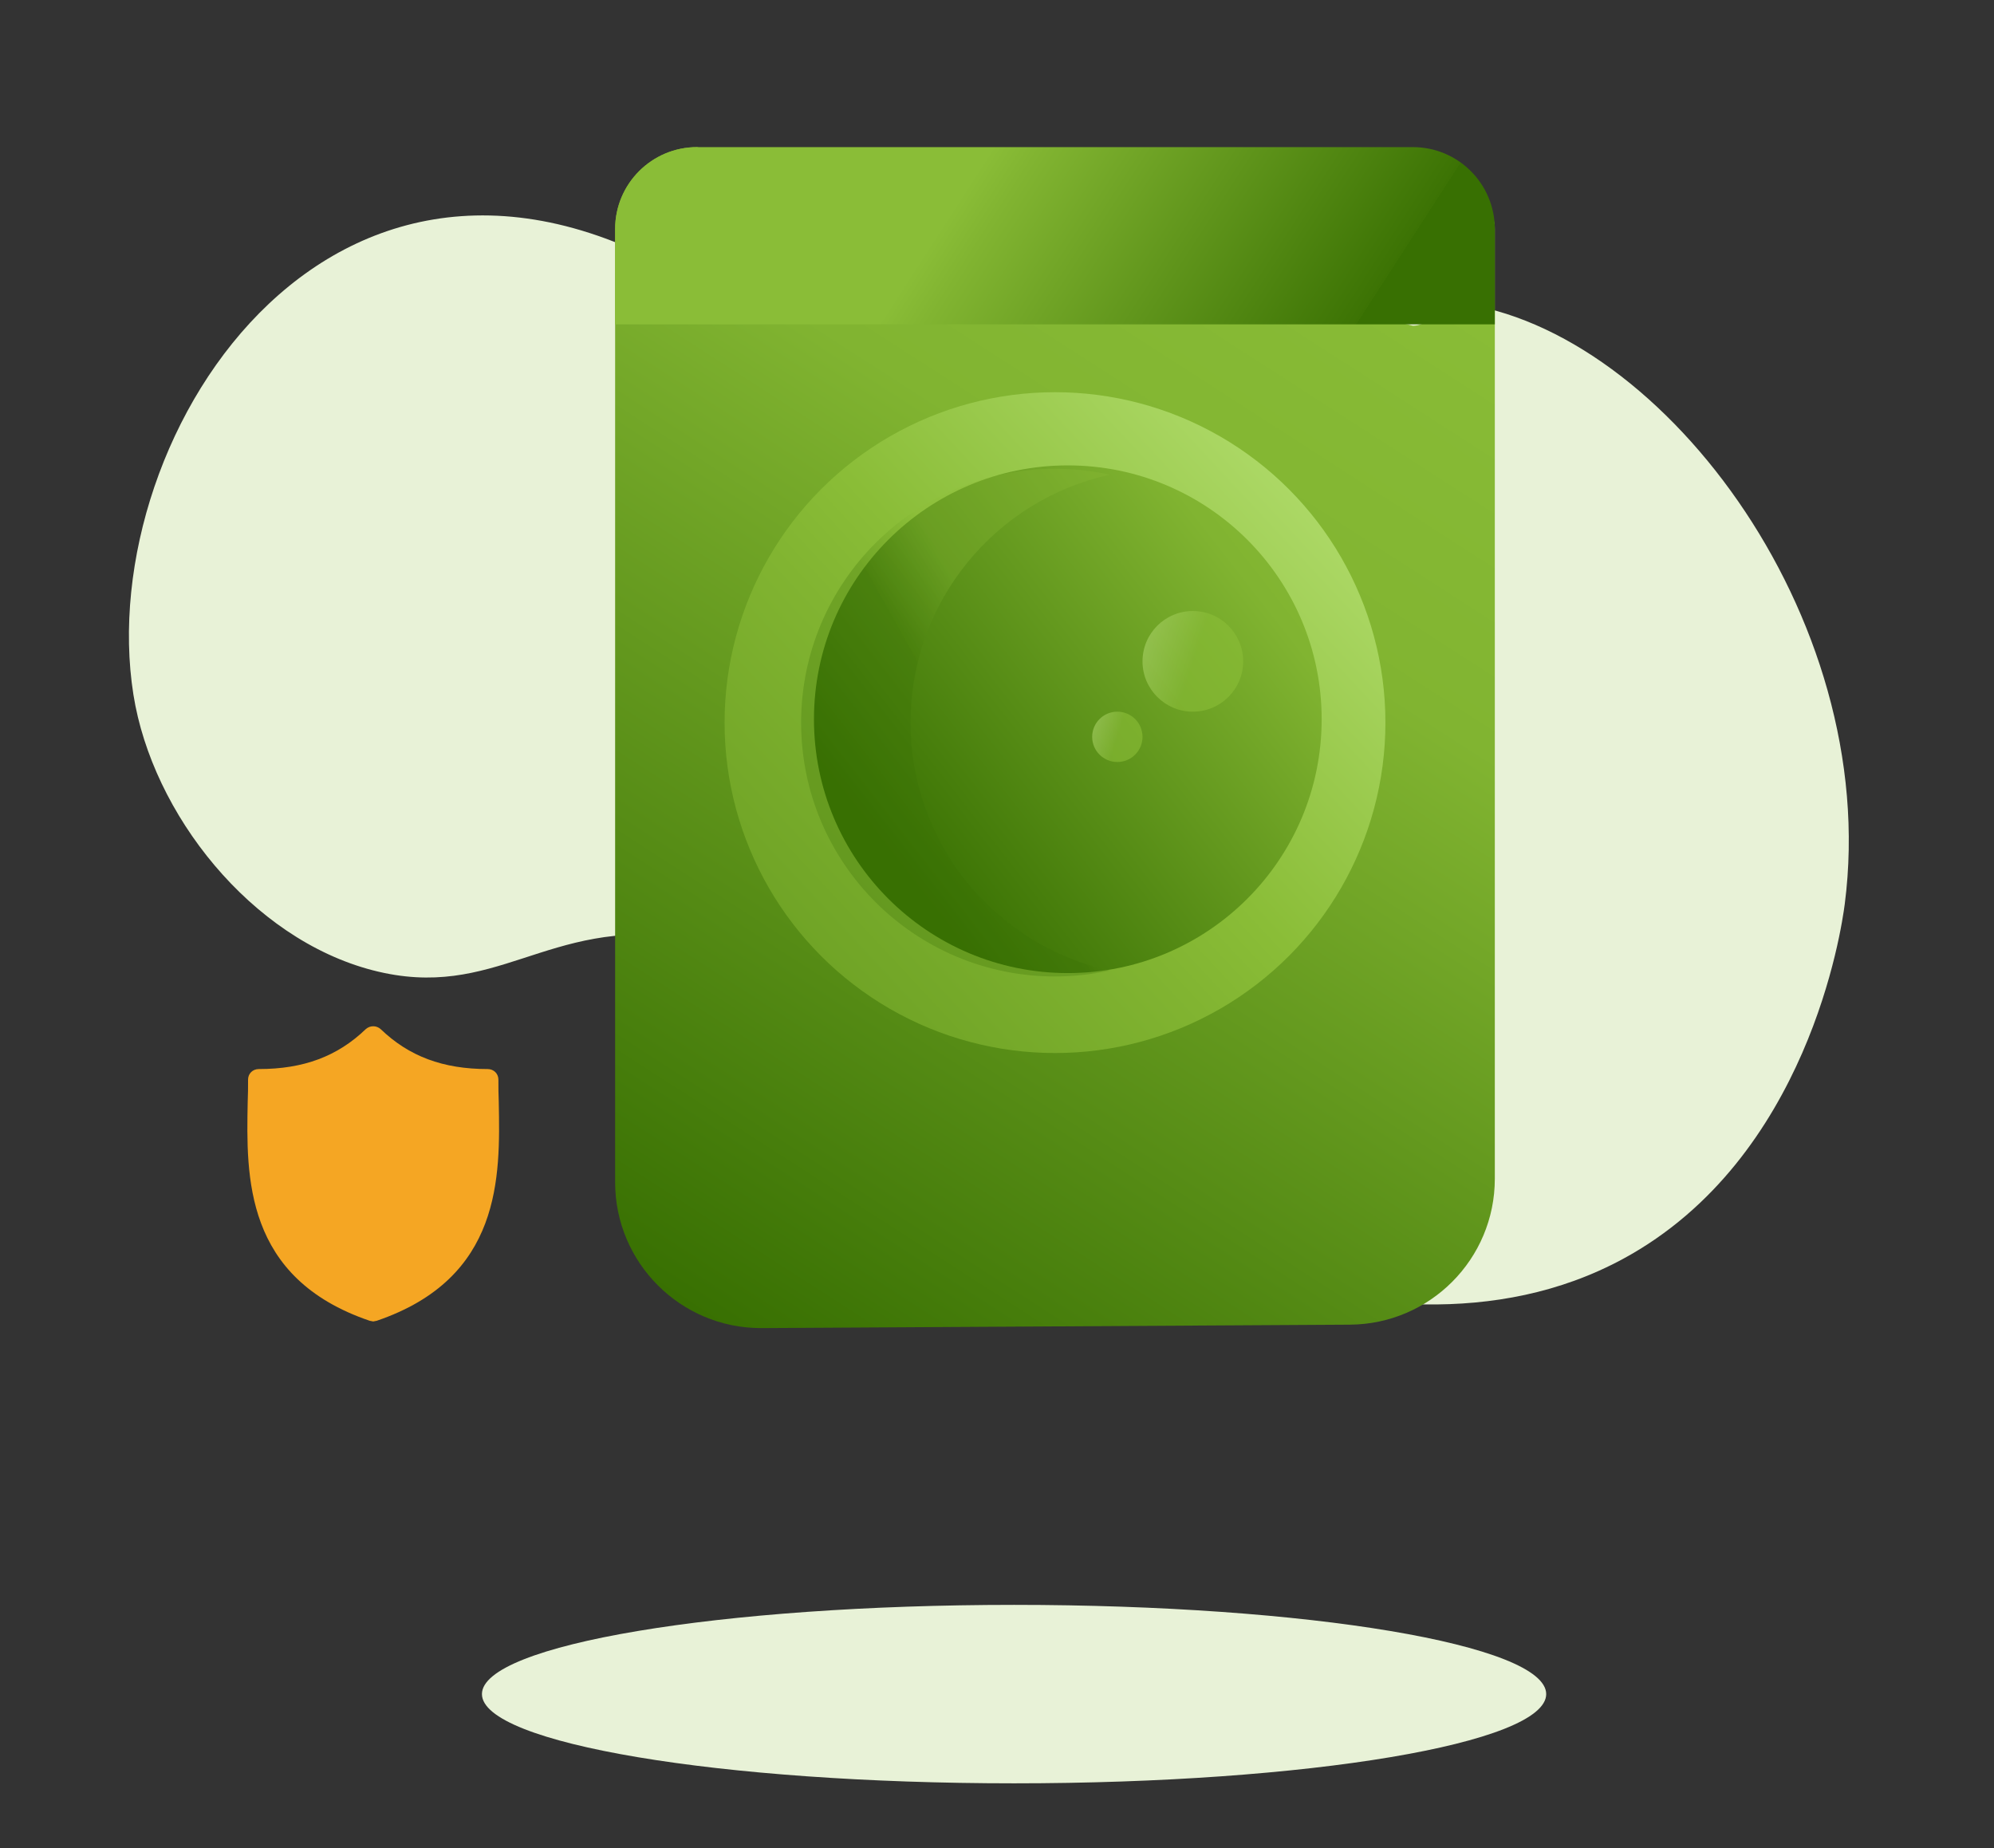
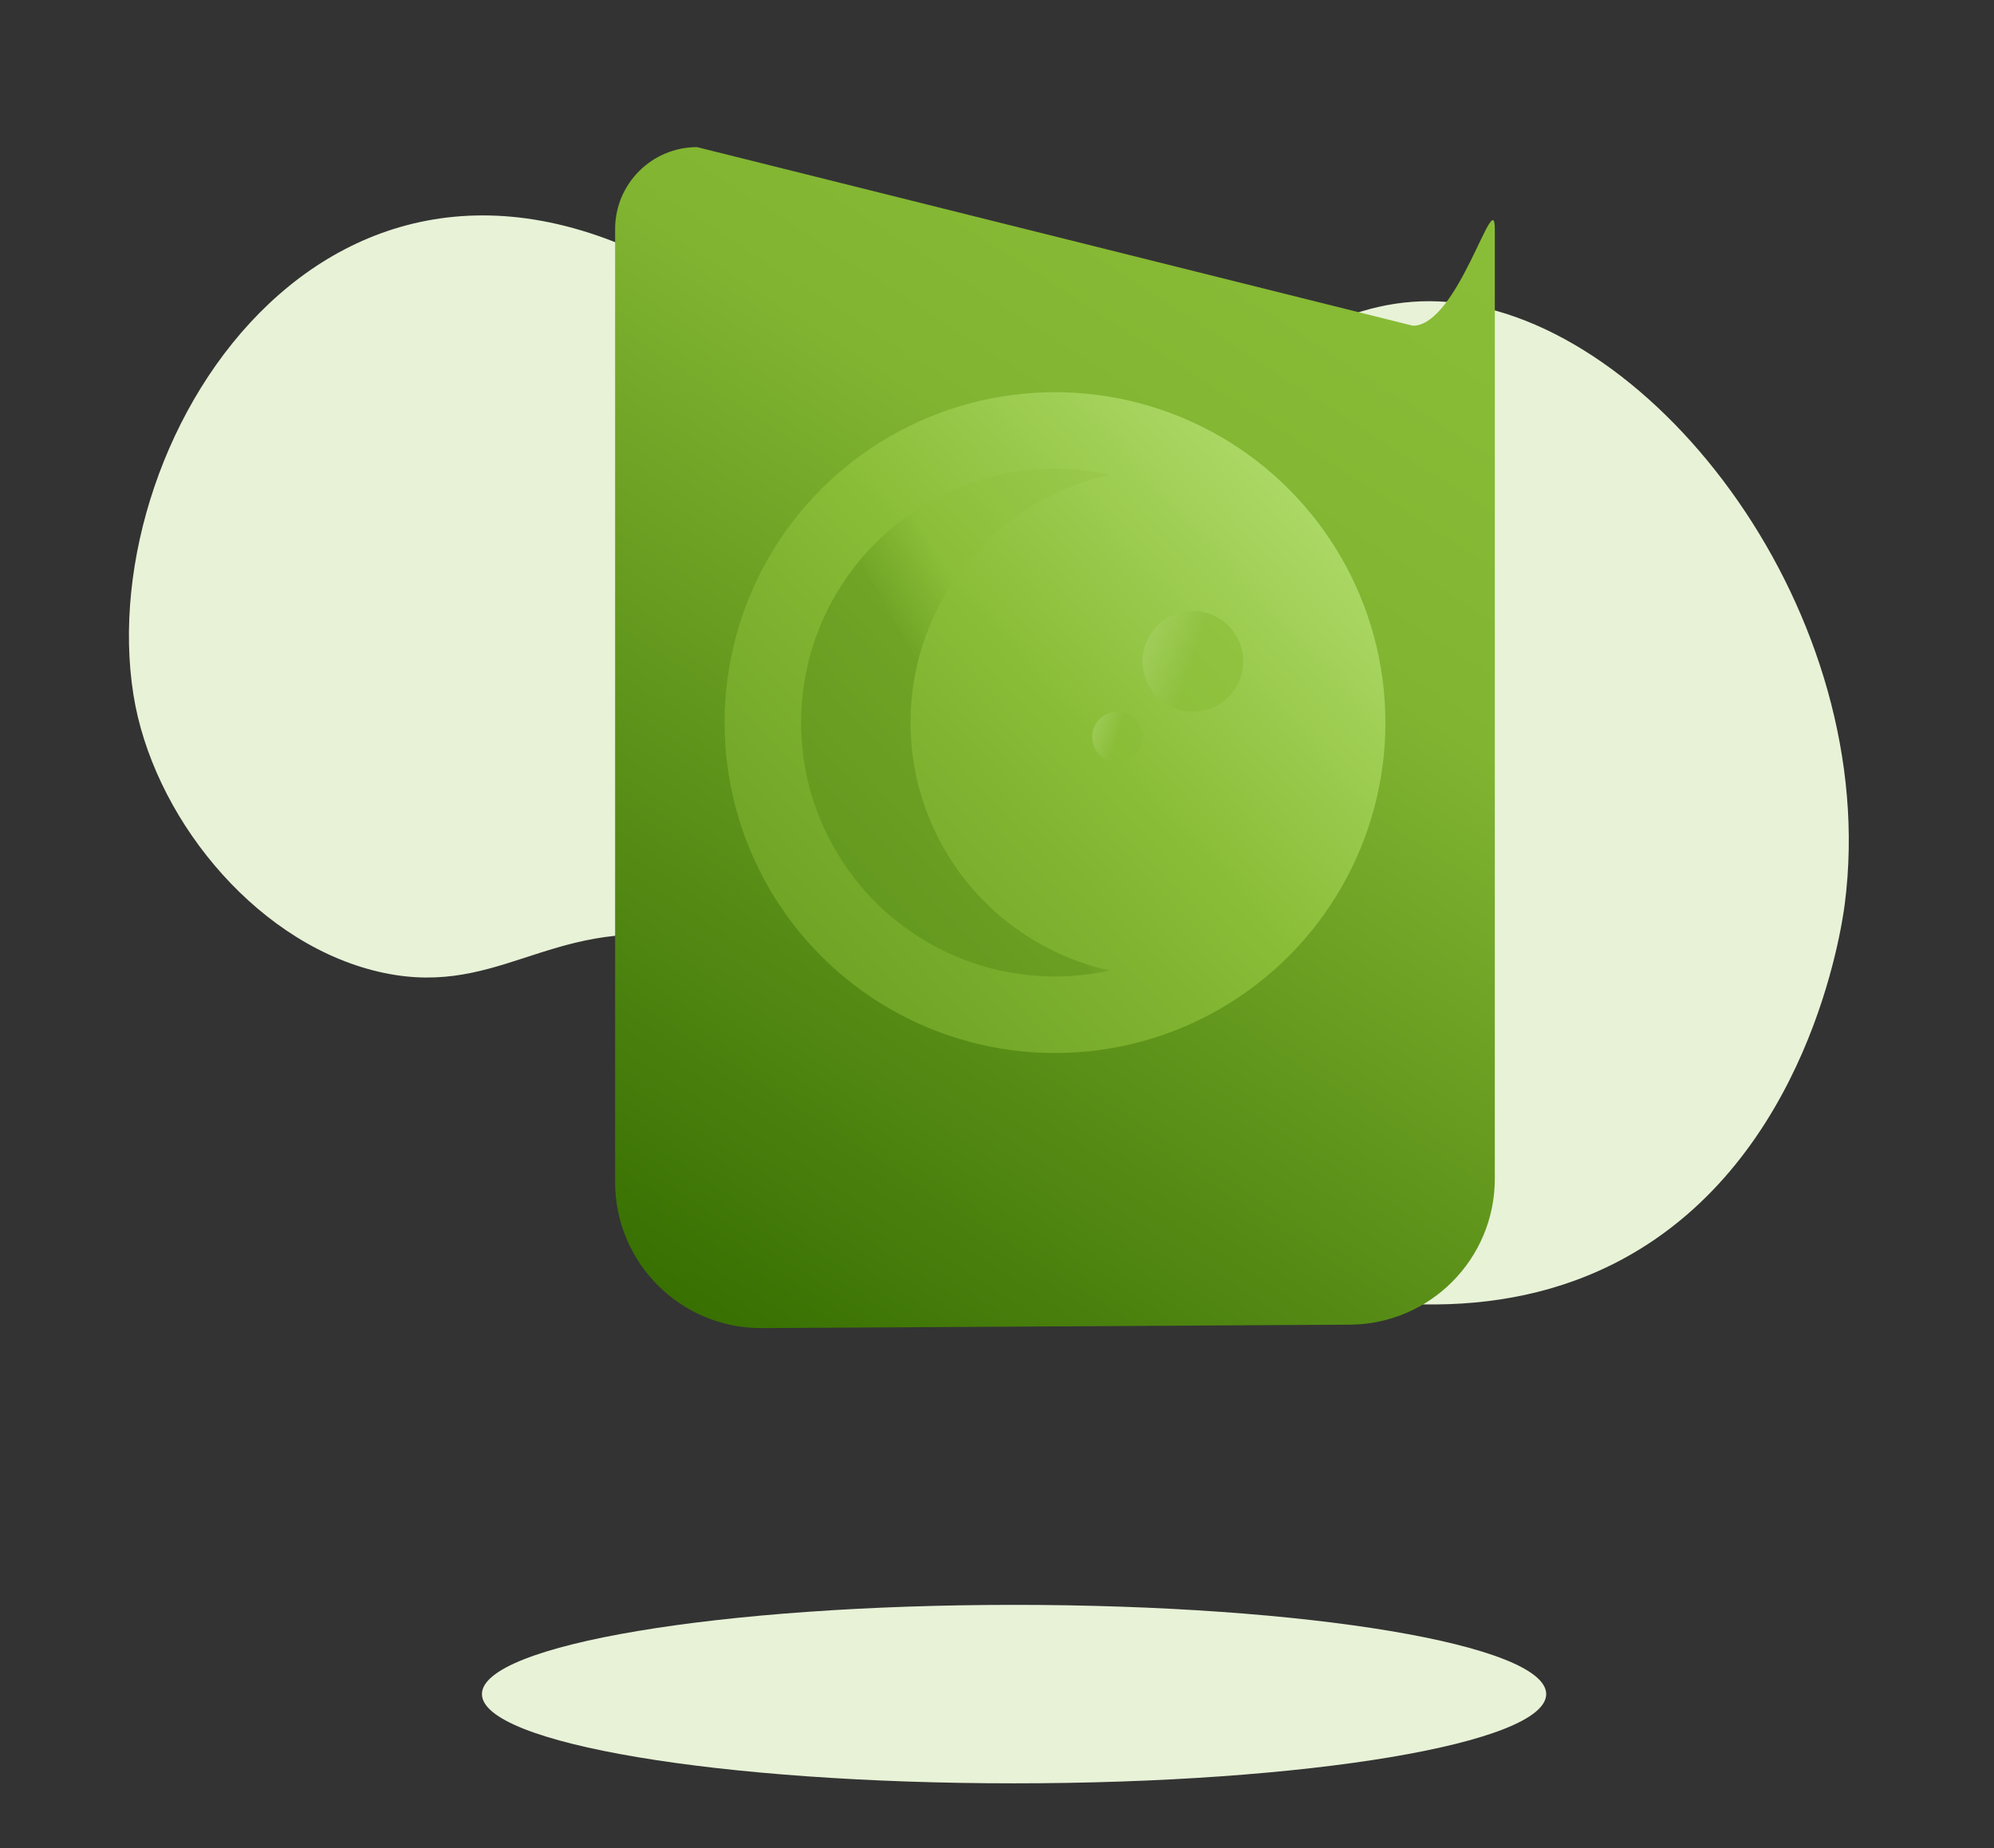
<svg xmlns="http://www.w3.org/2000/svg" width="82" height="76" viewBox="0 0 82 76">
  <rect x="0" y="0" width="82" height="76" fill="#333333" stroke="none" />
  <defs>
    <linearGradient id="k586qjqxja" x1="77.7%" x2="26.469%" y1="0%" y2="106.573%">
      <stop offset="0%" stop-color="#8ABD37" />
      <stop offset="31.433%" stop-color="#81B431" />
      <stop offset="100%" stop-color="#387002" />
    </linearGradient>
    <linearGradient id="y1rojl1qpb" x1="92.929%" x2="-60.355%" y1="19.592%" y2="162.503%">
      <stop offset="0%" stop-color="#ADD967" />
      <stop offset="23.707%" stop-color="#8ABD37" />
      <stop offset="31.433%" stop-color="#81B431" />
      <stop offset="100%" stop-color="#3D7505" />
      <stop offset="100%" stop-color="#3C7304" />
      <stop offset="100%" stop-color="#387002" />
    </linearGradient>
    <linearGradient id="cxrvntobqc" x1="119.651%" x2="17.42%" y1="0%" y2="79.774%">
      <stop offset="0%" stop-color="#8ABD37" />
      <stop offset="31.433%" stop-color="#81B431" />
      <stop offset="100%" stop-color="#387002" />
    </linearGradient>
    <linearGradient id="z4vy6v5bmd" x1="62.175%" x2="43.299%" y1="26.801%" y2="44.134%">
      <stop offset="0%" stop-color="#8ABD37" />
      <stop offset="23.707%" stop-color="#8ABD37" />
      <stop offset="31.433%" stop-color="#81B431" />
      <stop offset="100%" stop-color="#3C7304" />
      <stop offset="100%" stop-color="#387002" />
    </linearGradient>
    <linearGradient id="yjk3t2pshe" x1="20.308%" x2="89.908%" y1="45.244%" y2="54.233%">
      <stop offset="0%" stop-color="#8ABD37" />
      <stop offset="23.707%" stop-color="#8ABD37" />
      <stop offset="31.433%" stop-color="#81B431" />
      <stop offset="97.096%" stop-color="#3F7606" />
      <stop offset="100%" stop-color="#3C7304" />
      <stop offset="100%" stop-color="#387002" />
    </linearGradient>
    <linearGradient id="cz2fl6va5f" x1="-221.732%" x2="59.119%" y1="-65.57%" y2="24.535%">
      <stop offset="0%" stop-color="#387002" stop-opacity="0" />
      <stop offset="58.784%" stop-color="#BFE18A" />
      <stop offset="72.629%" stop-color="#B9DD80" />
      <stop offset="100%" stop-color="#8ABD37" />
      <stop offset="100%" stop-color="#8ABD37" />
    </linearGradient>
  </defs>
  <g fill="none" fill-rule="evenodd">
    <g>
      <g>
        <g>
          <g>
-             <path fill="#F5A623" fill-rule="nonzero" d="M17.929 15.126c-1.566 0-2.835-1.27-2.835-2.835s1.27-2.835 2.835-2.835 2.835 1.27 2.835 2.835c0 1.566-1.27 2.835-2.835 2.835z" transform="translate(-758 -2732) translate(193 2637) translate(437 72) translate(128 23)" />
+             <path fill="#F5A623" fill-rule="nonzero" d="M17.929 15.126c-1.566 0-2.835-1.27-2.835-2.835s1.27-2.835 2.835-2.835 2.835 1.27 2.835 2.835z" transform="translate(-758 -2732) translate(193 2637) translate(437 72) translate(128 23)" />
            <g>
              <g>
                <g>
                  <path fill="#E8F2D7" d="M62.797 69.294c0 2.027-9.797 3.67-21.883 3.67-12.086 0-21.883-1.643-21.883-3.67 0-2.026 9.797-3.669 21.883-3.669 12.086 0 21.883 1.643 21.883 3.67" transform="translate(-758 -2732) translate(193 2637) translate(437 72) translate(128 23) translate(.755 .138) translate(.033 .236)" />
                  <path fill="#E8F2D7" d="M4.39 28.646c-.1-1.005-.896-10.535 5.604-16.27 8.854-7.813 24.23-2.393 25.682-1.86 7.384 2.711 9.131 6.52 14.943 6.044 5.664-.465 6.924-4.323 12.141-4.184 5.16.138 10.279 4.225 12.14 8.832 4.09 10.119-2.396 27.875-19.611 21.383-5.12-1.93-6.365-5.079-11.674-5.113-7.993-.052-9.76 10.449-17.745 11.622-8.47 1.243-20.303-8.54-21.48-20.454" transform="translate(-758 -2732) translate(193 2637) translate(437 72) translate(128 23) translate(.755 .138) translate(.033 .236) rotate(-167 40.197 28.699)" />
-                   <path fill="#F5A623" d="M19.723 44.954c-.015-.319-.015-.624-.015-.929 0-.247-.191-.435-.441-.435-1.839 0-3.236-.523-4.398-1.64-.176-.16-.441-.16-.618 0-1.161 1.117-2.559 1.64-4.397 1.64-.25 0-.441.188-.441.435 0 .305 0 .61-.015.93-.059 3.048-.147 7.23 5.015 8.986l.147.029.147-.029c5.148-1.757 5.075-5.923 5.016-8.987z" transform="translate(-758 -2732) translate(193 2637) translate(437 72) translate(128 23) translate(.755 .138) translate(.033 .236)" />
                  <g fill-rule="nonzero">
                    <g transform="translate(-758 -2732) translate(193 2637) translate(437 72) translate(128 23) translate(.755 .138) translate(.033 .236) translate(23.846 5.238) translate(.477 .438)">
                      <path fill="url(#k586qjqxja)" d="M32.992 7.346L3.555 0C1.695 0 .185 1.508.185 3.369v39.198c0 3.314 2.687 6 6 6h.036l24.175-.141c3.3-.02 5.965-2.7 5.965-6V3.369c0-1.86-1.508 3.977-3.369 3.977z" />
                      <circle cx="18.274" cy="23.667" r="13.588" fill="url(#y1rojl1qpb)" />
-                       <circle cx="18.801" cy="23.528" r="10.439" fill="url(#cxrvntobqc)" />
                      <path fill="url(#z4vy6v5bmd)" d="M12.334 23.667c0-4.993 3.506-9.166 8.19-10.195-.725-.16-1.478-.244-2.25-.244-5.766 0-10.44 4.674-10.44 10.439s4.674 10.439 10.44 10.439c.772 0 1.525-.085 2.25-.244-4.684-1.03-8.19-5.202-8.19-10.195z" opacity=".272" />
-                       <path fill="url(#yjk3t2pshe)" d="M32.992 0H3.555C1.695 0 .185 1.508.185 3.369v3.92h36.176v-3.92c0-1.86-1.508-3.369-3.369-3.369z" />
                      <circle cx="23.943" cy="21.147" r="2.07" fill="url(#cz2fl6va5f)" opacity=".622" />
                      <circle cx="20.838" cy="24.252" r="1.035" fill="url(#cz2fl6va5f)" opacity=".622" />
                    </g>
                  </g>
                </g>
              </g>
            </g>
          </g>
        </g>
      </g>
    </g>
  </g>
</svg>